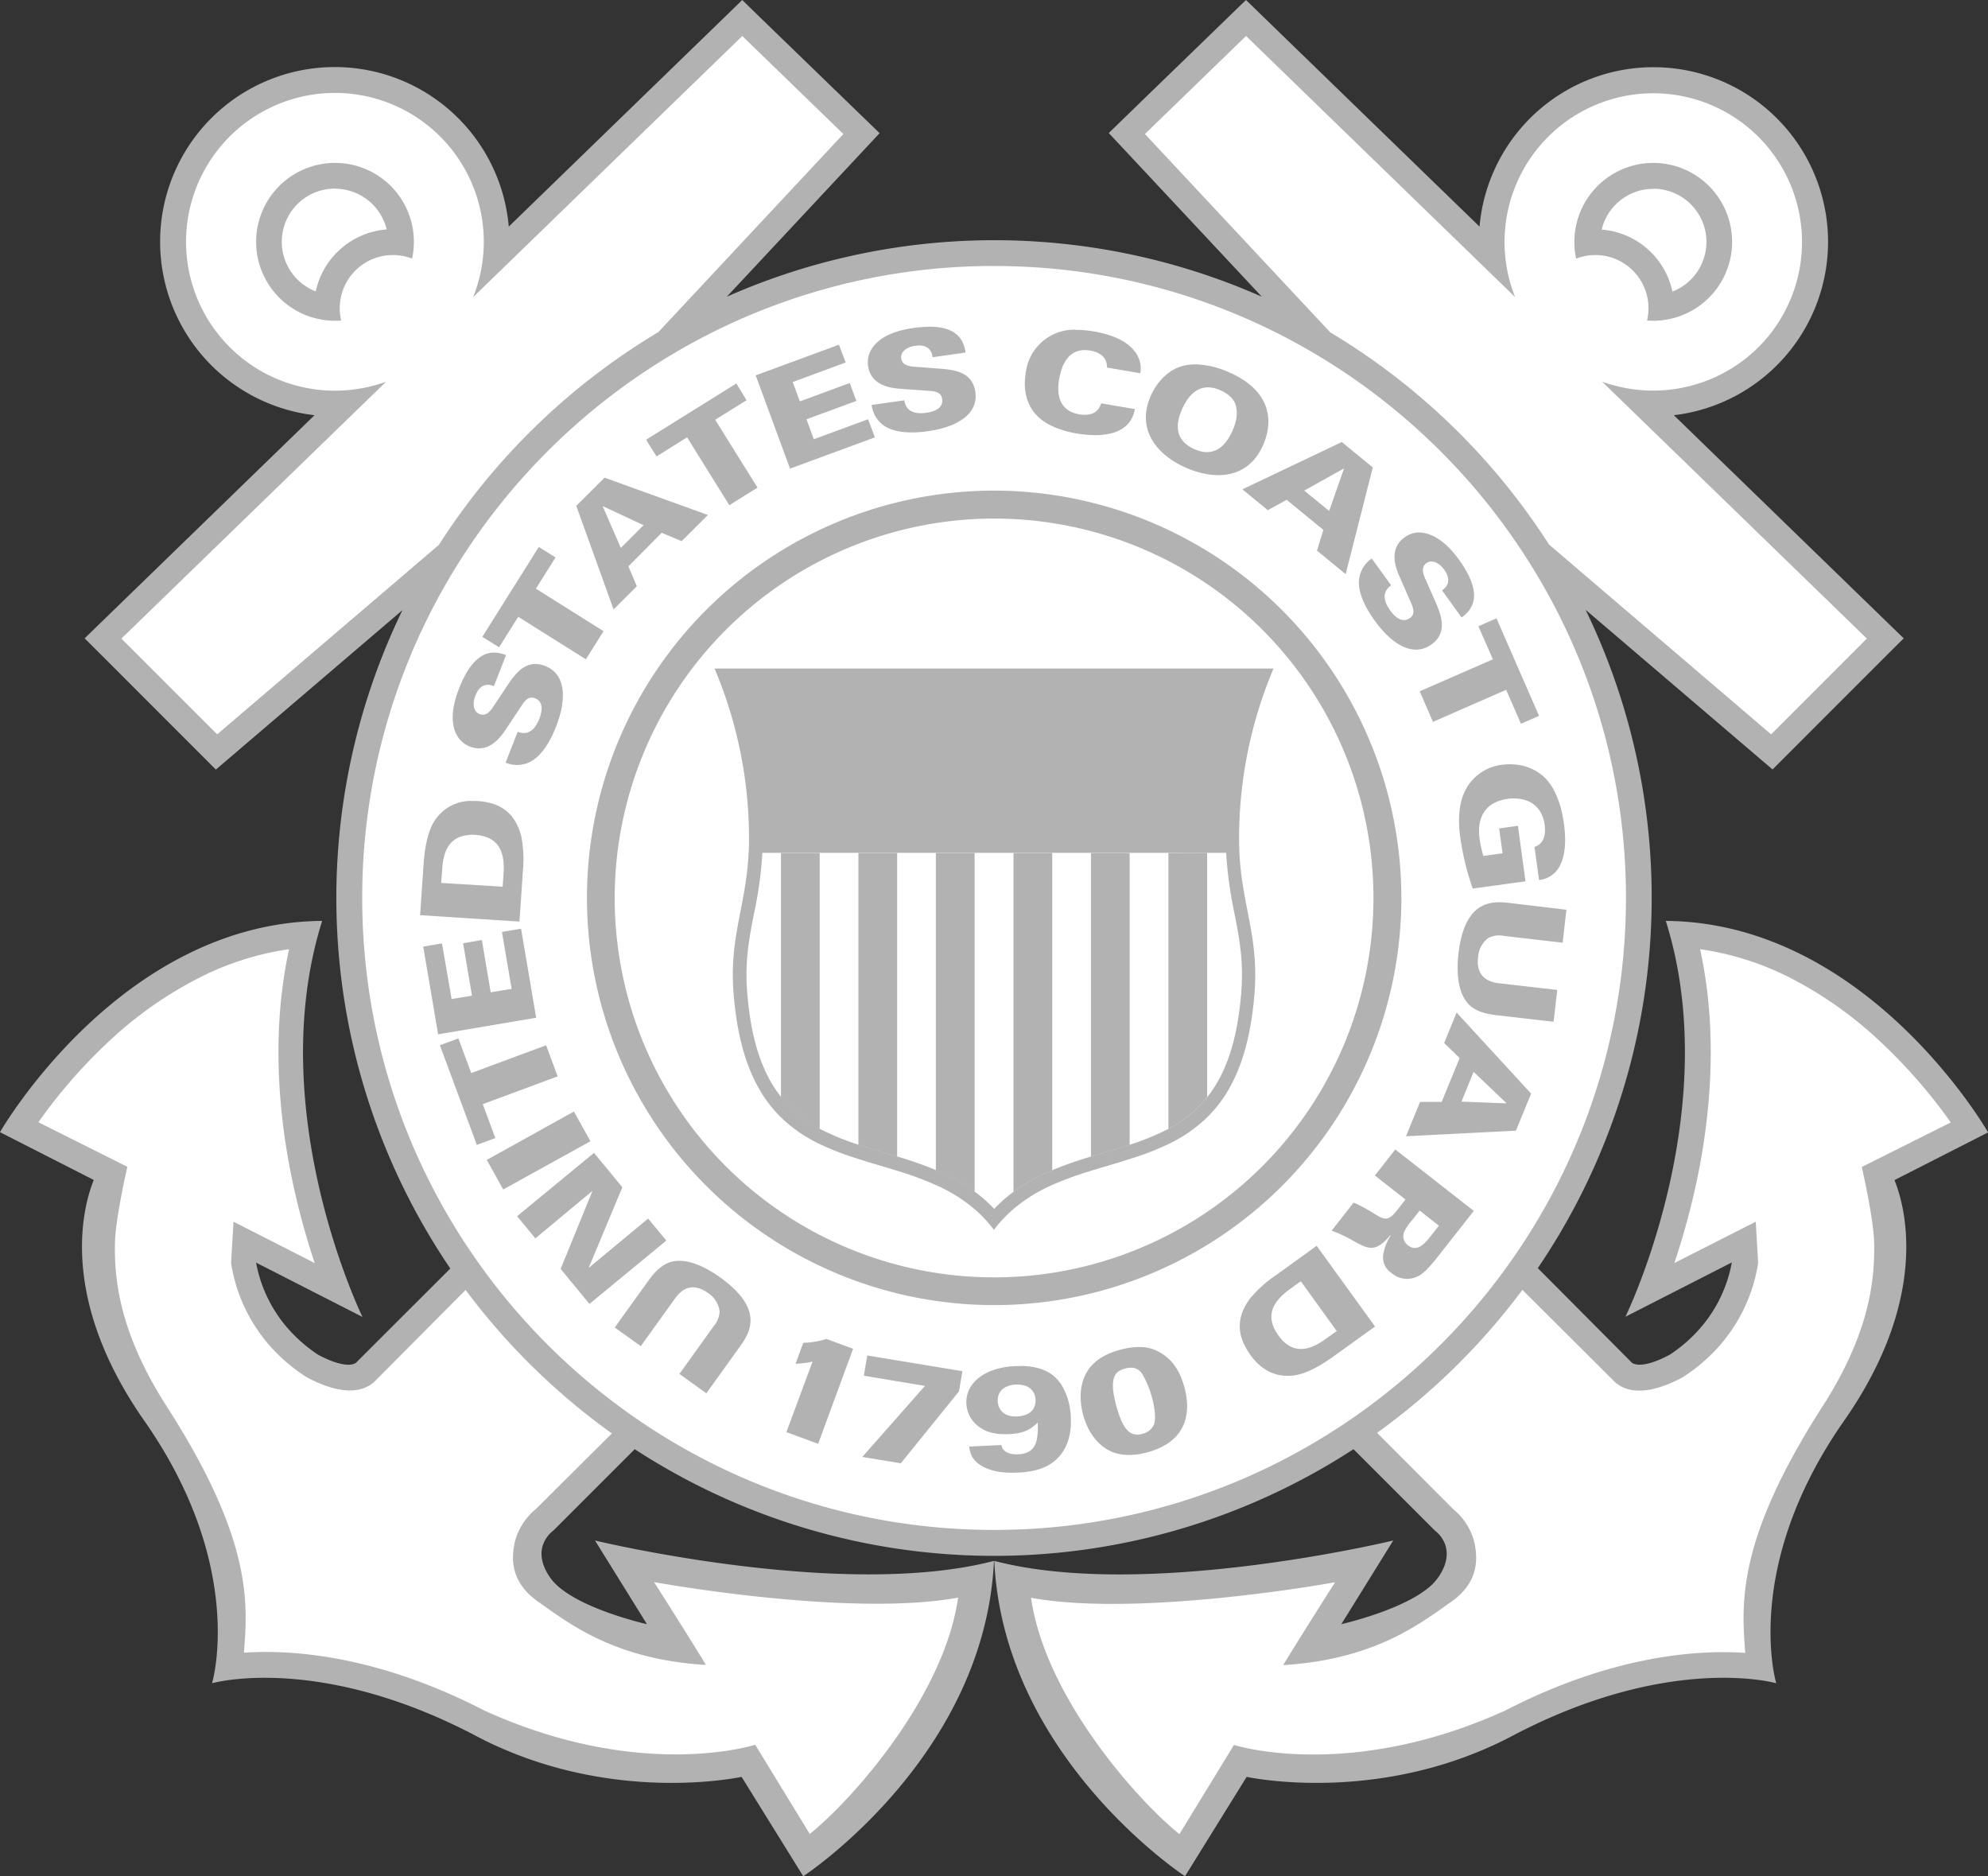
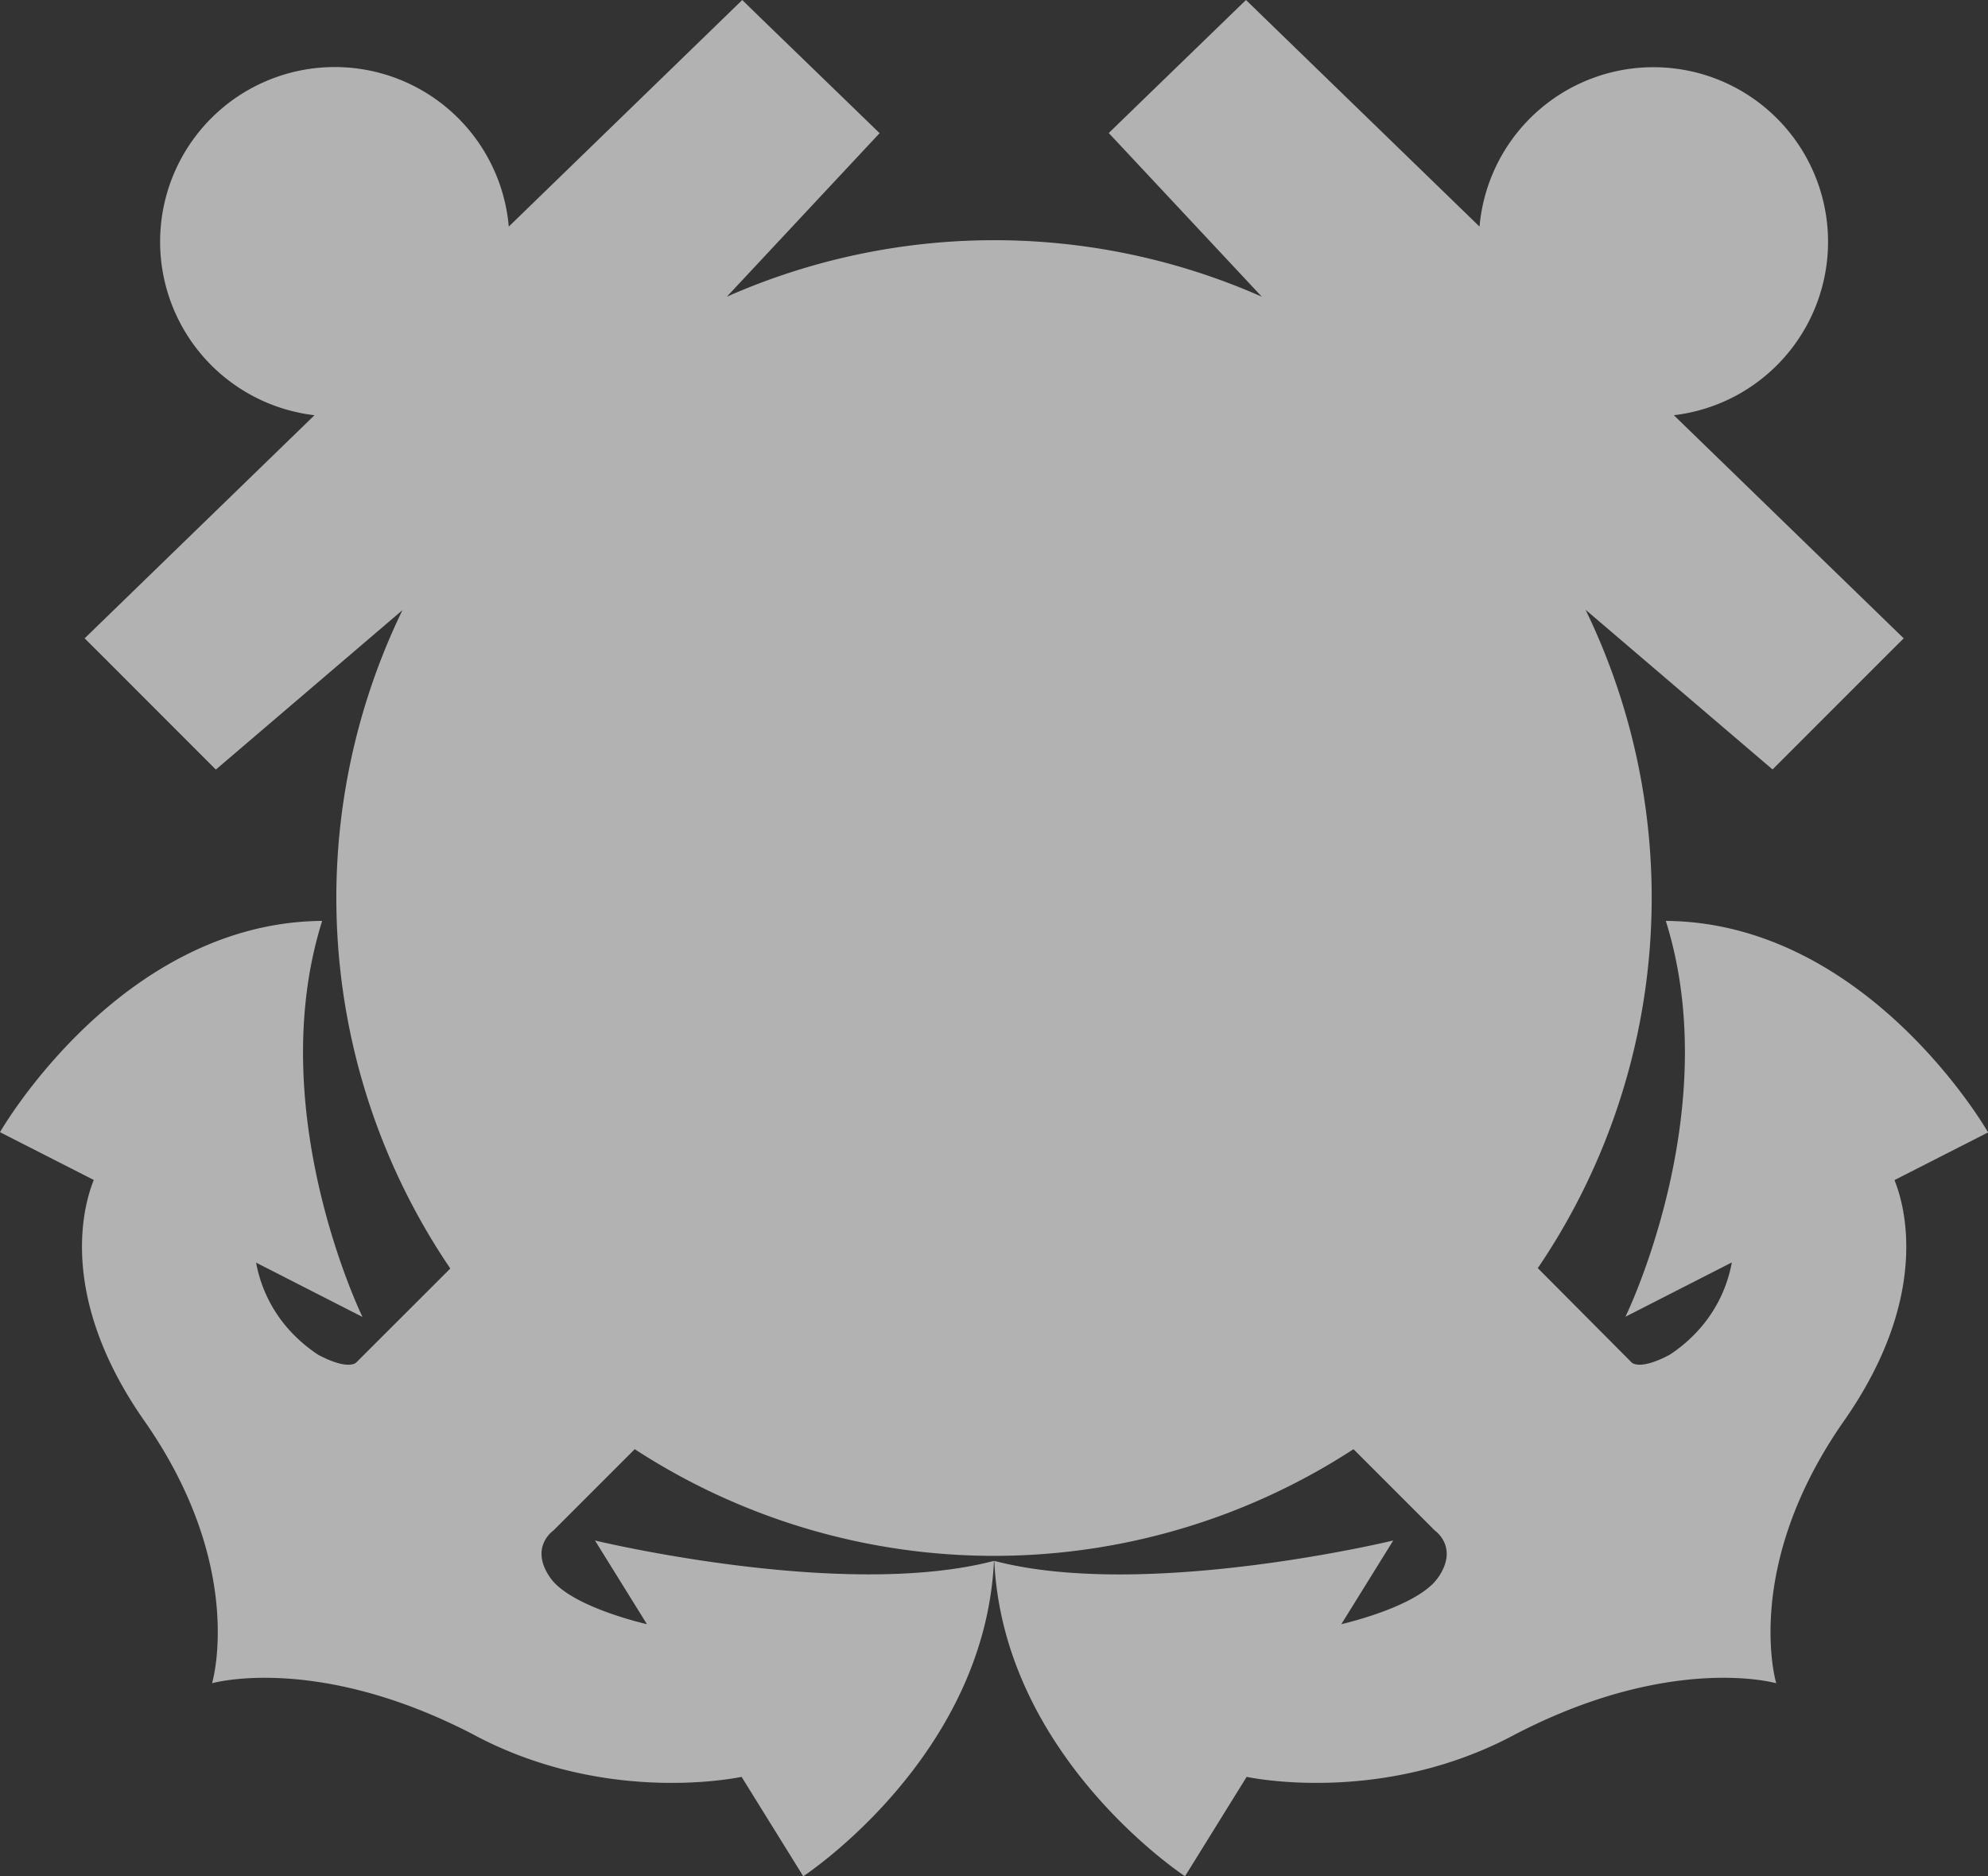
<svg xmlns="http://www.w3.org/2000/svg" viewBox="0 0 585.84 552.85">
  <rect x="0" y="0" width="585.84" height="552.85" fill="#333333" stroke="none" />
  <path d="m585.83 333.61s-35.38-61.8-94.94-62.25c17.68 56.21-11.89 116.64-11.89 116.64l31.35-16a40.6 40.6 0 0 1 -11.35 21.54 42.44 42.44 0 0 1 -7 5.68c-9 4.78-11.19 2.24-11.19 2.24l-27.64-27.78a194.36 194.36 0 0 0 14.08-194l49.75 42.49 5.35 4.56 5-5 28.21-28.22 5.44-5.41-5.54-5.38-62.2-60.37a51.45 51.45 0 1 0 -57.26-55.58l-63.53-61.63-5.29-5.14-5.3 5.13-29.79 28.87-5.35 5.2 5.1 5.45 40 42.78a194.91 194.91 0 0 0 -157.65 0l39.93-42.74 5.09-5.45-5.41-5.24-29.8-28.86-5.27-5.14-5.29 5.14-63.51 61.63a51.47 51.47 0 1 0 -57.25 55.58l-62.2 60.37-5.54 5.38 5.47 5.45 28.2 28.22 5 5 5.34-4.56 49.65-42.42a194.31 194.31 0 0 0 14.1 194l-27.7 27.68s-2.17 2.53-11.2-2.24a43.76 43.76 0 0 1 -7-5.69 40.53 40.53 0 0 1 -11.33-21.48l31.35 16s-29.57-60.49-11.88-116.7c-59.55.45-94.94 62.26-94.94 62.26l27.64 14.08c-2.88 7.06-10.93 34.08 14.91 71 30.23 43.23 19.94 77.3 19.94 77.3s30.78-8.84 76.79 15c37.49 20.2 74.92 13.46 79.26 12.59l18.17 29.28s53.51-35 56.2-92.93c-44.49 11.65-117.57-6-117.57-6l15.31 24.66c-4.78-1.13-20.4-5.32-27-11.93a13.36 13.36 0 0 1 -1.5-1.76c-6.27-9 .9-13.88.9-13.88l24-24a194.12 194.12 0 0 0 211.81 0l24 24s7.17 4.92.9 13.88a18.09 18.09 0 0 1 -1.49 1.76c-6.63 6.61-22.25 10.79-27 11.93l15.3-24.66s-73.07 17.69-117.56 6c2.69 57.93 56.2 92.93 56.2 92.93l18.16-29.28c4.35.87 41.77 7.61 79.26-12.59 46-23.85 76.81-15 76.81-15s-10.3-34 19.93-77.26c25.84-36.93 17.79-63.95 14.91-71l27.64-14.08z" fill="#b2b2b2" />
-   <path d="m218.74 10.61-69 66.94-10.31 10a43.87 43.87 0 1 0 -39.3 27.55 44.5 44.5 0 0 0 10.43-1.6c1.08-.32 2.16-.64 3.2-1l-1.41 1.37-8.92 8.65-67.65 65.65 28.22 28.22 65.34-55.84a196.25 196.25 0 0 1 64.66-62.68l54.53-58.38zm148.45 0-29.79 28.88 54.6 58.44a196.29 196.29 0 0 1 64.48 62.53l65.45 55.93 28.21-28.22-67.67-65.67-8.92-8.65-1.4-1.37c1.05.39 2.13.73 3.2 1a44 44 0 0 0 42.88-11.21 43.83 43.83 0 1 0 -71.75-14.74l-10.31-10-69-66.95zm-74.25 67.77a185.05 185.05 0 0 0 -94.46 25.8 187.82 187.82 0 0 0 -63 61.14 185.15 185.15 0 0 0 -28.74 99.28c0 102.68 83.54 186.22 186.21 186.22s186.2-83.54 186.2-186.22a185 185 0 0 0 -28.8-99.36 187.49 187.49 0 0 0 -62.86-61 185 185 0 0 0 -94.56-25.85zm208.06 201.32c5.94 27.22 2.4 54.13-2 72.81-1.74 7.42-3.71 14.06-5.59 19.67l23.99-12.18.7 12.19a48.15 48.15 0 0 1 -13.63 26.75 51.41 51.41 0 0 1 -8.24 6.66l-.28.2-.32.17c-12.06 6.37-17.79 3.39-20.25.76l-26.74-26.65a196.83 196.83 0 0 1 -42.83 42.13l22.55 22.6a18.11 18.11 0 0 1 6.23 10.19c.58 3.25 1.84 10.88-6.94 17s-22.24 17-49.51 18.65c5-8.23 15.29-24.41 15.29-24.41-7 1.28-59.38 10.1-89.59 4.58 4.15 29.19 31.25 59.61 43.72 69.64l16.08-26.29s33.36 10.83 79.36-9.87h.07c32.17-16.69 57.53-18.19 71.23-17.24-1.08-14.44-2.68-33 22.78-72.64 14-21.79 15.42-37.55 15.21-48.12-.15-7.33-3.65-22.42-3.65-22.42l26.22-13.13a154.53 154.53 0 0 0 -19.69-22.8 116 116 0 0 0 -27.87-19.95 85 85 0 0 0 -26.3-8.3zm-415.81 0a84.85 84.85 0 0 0 -26.26 8.3 115.83 115.83 0 0 0 -27.93 19.89 154 154 0 0 0 -19.69 22.8l26.22 13.13s-3.5 15.09-3.65 22.42c-.22 10.57 1.22 26.33 15.21 48.12 25.48 39.64 23.91 58.2 22.79 72.64 13.7-.95 39.06.55 71.24 17.24h.05c46 20.75 79.38 9.88 79.38 9.88l16.07 26.29c12.47-10 39.56-40.45 43.72-69.64-30.21 5.52-82.59-3.3-89.6-4.58 0 0 10.32 16.18 15.29 24.41-27.26-1.61-40.73-12.54-49.5-18.67s-7.53-13.76-6.94-17a18.13 18.13 0 0 1 6.23-10.17l22.5-22.37a196.36 196.36 0 0 1 -43.11-42.28l-26.42 26.57c-2.45 2.63-8.2 5.61-20.24-.76l-.31-.17-.3-.2a51.77 51.77 0 0 1 -8.23-6.66 48 48 0 0 1 -13.62-26.75l.73-12.14 23.93 12.19c-1.88-5.61-3.84-12.26-5.57-19.67-4.38-18.69-7.91-45.59-2-72.81z" fill="#fff" />
-   <path d="m230.14 251.34v72a33.7 33.7 0 0 0 3.86 4.15 38.81 38.81 0 0 0 7.55 5.22v-81.37zm22.82 0v86q3.67 1.2 7.49 2.32c1.31.39 2.61.77 3.93 1.18v-89.5zm22.83 0v93.52a54.15 54.15 0 0 1 11.42 6.36v-99.88zm22.87 0v99.88a54.44 54.44 0 0 1 11.42-6.37v-93.51zm45.66 0v81.33a38.75 38.75 0 0 0 7.54-5.22 34.66 34.66 0 0 0 3.88-4.15v-72zm-22.83 0v89.49l3.92-1.17c2.54-.75 5.06-1.51 7.49-2.31v-86z" fill="#b2b2b2" />
  <path d="m98.7 48a23.26 23.26 0 1 0 1.84 46.45 15.68 15.68 0 0 1 13.31-19.18 15.92 15.92 0 0 1 7.58.93 23.24 23.24 0 0 0 -22.73-28.2zm388.51 0a23.29 23.29 0 0 0 -22.74 28.21 15.85 15.85 0 0 1 7.58-.94 15.66 15.66 0 0 1 13.22 11.56 15.85 15.85 0 0 1 .1 7.62 23.26 23.26 0 1 0 1.84-46.45zm-388.51 7.61a15.69 15.69 0 0 1 15.25 12 23.19 23.19 0 0 0 -20.9 18.26 15.68 15.68 0 0 1 5.65-30.3zm388.51 0a15.68 15.68 0 0 1 5.64 30.3 23.19 23.19 0 0 0 -20.85-18.26 15.64 15.64 0 0 1 15.25-12zm-213.6 40.68a36 36 0 0 0 -4.53.37c-10.34 1.47-13.93 6.46-13.27 11.18.88 6.07 7.25 6.55 9.72 6.74l8.75.63c2.37.21 3.18 1 3.36 2.42.47 3.28-3.84 3.9-4.66 4-5.7.81-6.27-2.51-6.48-3.67l-9.63 1.37a8.69 8.69 0 0 0 3.56 6.05c3.58 2.54 9.45 2.19 13.05 1.68 8.66-1.23 14.86-5.08 13.94-11.55-.89-6.17-6.52-6.59-11.26-6.94l-6.66-.5c-1.43-.11-3.62-.34-3.93-2.47-.24-1.73 1.34-3.31 4.12-3.7 4.59-.67 5 2.49 5.12 3.37l9.73-1.39c-.43-2.71-1.59-7.69-10.93-7.61zm43.19.86a14.37 14.37 0 0 0 -14.52 12.77c-.52 3-.63 7.73 2.57 11.73s9.07 5.51 12.41 6.08c4.48.76 15.57 1.87 17.17-7.19l-9.92-1.68c-.39 1.09-1.43 4.08-6.5 3.22-7.39-1.26-6.19-8.56-5.89-10.32.91-5.29 3.43-9.44 9.2-8.45 2.72.46 5 2 4.89 5l9.83 1.67a8.12 8.12 0 0 0 -1.82-6.65c-2.31-2.87-6.35-4.71-11.93-5.67a29 29 0 0 0 -5.49-.46zm-69.51 4.4-24.6 9.06 10.13 27.48 25-9.21-2-5.34-16 5.89-2.16-5.88 14.7-5.41-1.95-5.28-14.7 5.42-2.11-5.71 15.62-5.76-2-5.26zm105.22 5.82a14.5 14.5 0 0 0 -4.22.53c-5.54 1.61-8.3 6.8-9.1 8.58-4.49 10 1.65 17.46 10.11 21.26 7.6 3.42 18.07 4.19 22.87-6.48 2.94-6.53 2.95-15.77-9.77-21.46a26.28 26.28 0 0 0 -9.89-2.43zm-135.51 5.63-26.6 16.57 3.08 4.93 9-5.64 12.44 20 8.31-5.17-12.47-20 9.24-5.75zm138.77 1.14a9 9 0 0 1 3.94.9c1.95.87 3.81 2.25 4.43 4.31.44 1.61.67 4-1 7.69s-4.92 8.12-11.24 5.28c-5.86-2.63-5.46-7.54-3.54-11.8 1.55-3.44 3.9-6.28 7.43-6.38zm39.63 16.12-29.28 13.93 7.48 6.14 5.57-3.05 10.81 8.86-1.88 6.1 8.45 6.94 8-31.44-9.11-7.48zm.52 7.83.1.1-4.33 12.37-7.34-6 11.57-6.46zm-217.74 2.63-8.36 8.34 11 30.52 6.85-6.83-2.49-5.86 9.82-9.89 5.88 2.46 7.74-7.72-30.5-11zm114.79 3.85a120 120 0 1 0 120 120 120.15 120.15 0 0 0 -120-120zm-115.19 4.64 11.88 5.54-6.71 6.71-5.28-12.14zm115.19 3.59a111.8 111.8 0 1 1 -111.83 111.8 111.93 111.93 0 0 1 111.79-111.8zm125.18 4.09a7.45 7.45 0 0 0 -4.21 1.43c-5 3.59-2.45 9.47-1.45 11.73l3.5 8c.93 2.2.58 3.3-.56 4.1-2.7 1.95-5.25-1.57-5.73-2.24-3.37-4.67-.69-6.72.24-7.45l-5.7-7.88a8.68 8.68 0 0 0 -3.72 6c-.56 4.35 2.47 9.38 4.6 12.32 5.13 7.11 11.4 10.8 16.72 7 5-3.65 2.8-8.83.9-13.19l-2.74-6.17c-.56-1.32-1.38-3.36.37-4.62 1.42-1 3.56-.35 5.2 1.92 2.72 3.76.12 5.58-.61 6.11l5.75 8c2.51-1.86 7.21-6-.78-17.05-4.2-5.82-8.39-8-11.85-8zm-259.36 4.26-16.65 26.5 4.93 3.09 5.65-9 19.93 12.53 5.21-8.28-19.93-12.53 5.78-9.2-4.92-3.09zm282.21 21.06-5.34 2.32 4.28 9.76-21.57 9.42 3.91 9 21.57-9.44 4.36 10 5.33-2.32zm-295.37 10.08c-3.06 0-7 1.91-10.38 10.65-3.8 9.73-1.21 15.31 3.22 17.05 5.71 2.22 9.27-3.09 10.64-5.15l4.86-7.3c1.34-2 2.45-2.26 3.74-1.76 3.11 1.22 1.52 5.28 1.22 6-2.09 5.38-5.27 4.24-6.39 3.85l-3.54 9.1a8.57 8.57 0 0 0 7-.13c4-1.87 6.56-7.16 7.88-10.53 3.18-8.16 2.87-15.44-3.22-17.82-5.8-2.26-8.94 2.43-11.58 6.39l-3.69 5.57c-.82 1.19-2.08 3-4.09 2.19-1.63-.64-2.23-2.8-1.21-5.4 1.69-4.34 4.63-3.14 5.46-2.81l3.57-9.15a10.27 10.27 0 0 0 -3.52-.75zm64.94 4.7a128.21 128.21 0 0 1 10.15 50.14c0 1.46 0 2.86-.11 4.21-.79 15.79-5.76 24.77-4.43 41.42 1.45 18.37 6.69 29.35 13.95 36.47a42.45 42.45 0 0 0 11.41 7.88 84 84 0 0 0 11.42 4.4c3.77 1.22 7.61 2.3 11.42 3.47a98.87 98.87 0 0 1 11.4 4.21 46.59 46.59 0 0 1 11.43 7.11 39.55 39.55 0 0 1 5.69 6.09v.05-.05a39.17 39.17 0 0 1 5.71-6.09 46.48 46.48 0 0 1 11.41-7.11 99.72 99.72 0 0 1 11.46-4.19c3.8-1.17 7.65-2.25 11.42-3.47a84 84 0 0 0 11.42-4.4 42.84 42.84 0 0 0 11.41-7.88c7.26-7.12 12.49-18.1 13.95-36.47 1.33-16.65-3.64-25.63-4.44-41.42-.06-1.35-.09-2.75-.09-4.21a128.32 128.32 0 0 1 10.14-50.15zm235 28.21a17.7 17.7 0 0 0 -2.88.14 14 14 0 0 0 -11.13 8.06c-2 4.37-1.75 9.62-1.24 13.35a79.11 79.11 0 0 0 3.68 15.08l15.55-2.13-2.24-16.35-5.53.76 1 7.33-5.65.78a34.78 34.78 0 0 1 -1.13-5.22c-.79-5.81 1.47-10.65 8.26-11.59 4.88-.66 10 1.08 10.94 7.65.36 2.63-.1 5.57-3 6.5l1.33 9.75a7.67 7.67 0 0 0 5.69-3.42c2-3.12 2.39-7.69 1.66-13.12-.57-4.17-2-10.12-5.83-13.8a14.4 14.4 0 0 0 -9.4-3.73zm-306.57 10.8a12.72 12.72 0 0 0 -10.9 5.82c-2.31 3.48-3 9-3.3 13.11l-1 14.73 29.28 1.9 1-14.83a35.31 35.31 0 0 0 -.47-10.31c-1.86-7.18-6.48-10-13-10.38a15.27 15.27 0 0 0 -1.66 0zm-.65 10a14 14 0 0 1 1.58 0c6.8.45 8.86 4.7 8.48 11.13l-.27 4.15-18.14-1.11.3-3.81c.18-2.77.63-9.91 8-10.31zm86.28 5.3h136.7a121.94 121.94 0 0 0 2.46 17.9c1.41 7.2 2.73 14 2 23.19-1.09 13.71-4.3 23.69-10 30.86a34.66 34.66 0 0 1 -3.88 4.15 39.19 39.19 0 0 1 -7.54 5.22 72.85 72.85 0 0 1 -11.42 4.68c-2.43.8-4.95 1.56-7.49 2.31-1.3.39-2.6.77-3.92 1.18a115.44 115.44 0 0 0 -11.42 4 54.37 54.37 0 0 0 -11.41 6.37 42.92 42.92 0 0 0 -5.73 5.06 44.12 44.12 0 0 0 -5.72-5.06 54 54 0 0 0 -11.43-6.36 111.79 111.79 0 0 0 -11.4-4l-3.94-1.18c-2.53-.75-5-1.51-7.48-2.31a71.9 71.9 0 0 1 -11.42-4.68 39 39 0 0 1 -7.54-5.22 33.7 33.7 0 0 1 -3.86-4.15c-5.71-7.17-8.92-17.15-10-30.86-.73-9.21.6-16 2-23.19a116.69 116.69 0 0 0 2.47-17.9zm217.37 14.57c-4.74-.05-10.68 1.83-12.21 15.15-.49 4.37-.52 10.65 2.56 14.4 1.9 2.42 5.35 3.36 8.6 3.72l16.88 1.94 1.07-9.38-17.05-1.95c-2.9-.33-7-1.63-6.27-7.73a7.56 7.56 0 0 1 3.05-5.65 7 7 0 0 1 4.53-.59l17.34 2 1.1-9.71-16.6-1.97c-.89-.1-1.92-.21-3-.23zm-288.46 7.79-5.62.95 2.85 16.79-6.17 1-2.6-15.4-5.53.95 2.62 15.44-6 1-2.84-16.39-5.53.93 4.39 25.86 28.89-4.89-4.45-26.24zm275.71 24.68-3.67 9 4.56 4.43-5.3 12.93h-6.37l-4.14 10.12 32.39-1.65 4.48-10.92-21.95-23.88zm-294.16 7.66-5.46 2 10.88 29.36 5.46-2-3.71-10 22.07-8.18-3.39-9.17-22.07 8.19zm299.17 9.84 9.58 9.13-.06.15-13.11-.51zm-265.15 11.7-25.66 14.26 4.85 8.7 25.7-14.21-4.85-8.71zm242.06 11.18-6 7.66 9 7.07-2.5 3.21c-2.69 3.41-3.79 2.73-6.85.89a38.8 38.8 0 0 0 -5.93-3.17l-6.48 8.26a39.18 39.18 0 0 1 6.71 3.18c4 2.17 6.25 3.41 10.57-1.82l.12.1a14.58 14.58 0 0 0 -2.1 5.12 5.47 5.47 0 0 0 2.32 5.86 6.92 6.92 0 0 0 6 1.62c2.68-.53 4.41-2.21 8.28-7.16l10-12.72-23.12-18.1zm-236.12 1-22.66 18.66 5.38 6.53 16.83-14-9.38 23 8.48 10.31 22.66-18.66-5.36-6.49-17.54 14.56 9.94-23.78-8.3-10.08zm243.31 17 5.67 4.44-2.23 2.84c-1.74 2.22-4.07 5.19-6.91 2.94a3.34 3.34 0 0 1 -1.05-4.07 15.31 15.31 0 0 1 2.28-3.31zm-30.36 10.38-12.06 8.71a35.44 35.44 0 0 0 -7.65 6.93c-4.36 6-3.56 11.34.25 16.6 2.55 3.53 6.51 6.63 12.45 6 4.16-.45 8.84-3.38 12.22-5.82l12-8.64zm-187.68 4.43a9.13 9.13 0 0 0 -1.82.15c-3 .48-5.52 3-7.42 5.69l-9.92 13.8 7.67 5.5 10-13.93c1.69-2.39 4.81-5.31 9.81-1.73a7.52 7.52 0 0 1 3.42 5.42 7 7 0 0 1 -1.67 4.25l-10.17 14.17 7.93 5.71 9.75-13.56c2.8-3.9 7.78-10.93-5.62-20.55-3.13-2.25-7.71-4.89-12-4.93zm183 6 10.61 14.7-3.14 2.2c-2.38 1.73-8.82 6.37-14-.84-4-5.54-2-9.83 3.17-13.62l3.39-2.44zm-139.68 17a26.31 26.31 0 0 1 -6.93 1.16l-2.26 6.15a24.12 24.12 0 0 0 5-.63l-7.71 20.79 9.36 3.44 10.3-28-7.86-2.9zm92.31 2.4a21.54 21.54 0 0 0 -6.18.9c-3.14.86-7.39 2.71-9.57 6.63-2.59 4.55-1.73 9.76-1 12.5s2.77 7.85 7.55 10.41c3.28 1.77 7.54 1.66 11.52.54 11-3.06 13-11 10.72-19.27-1.58-5.72-4.29-8.5-7.21-10.14a11.4 11.4 0 0 0 -5.85-1.57zm-80.38 2.45-1 6 18 3-18.46 20.93 11.35 1.87 17.15-21.2 1-5.94-28.06-4.63zm45.31 3.16c-.55 0-1.11 0-1.71 0-9 .42-14.68 5-14.39 11.06a8.94 8.94 0 0 0 3.57 6.72c2 1.49 4.47 2.49 9.25 2.26 4.34-.19 6.54-1.68 8.21-3.44.16 5.33-.32 9.15-5.8 9.4-2.88.15-4.75-1.05-4.88-2.74l-9.49.46a6.67 6.67 0 0 0 2.46 4.88c3.11 2.43 7.32 3 11.91 2.79 4.43-.22 9-1.16 12.22-4.85 3-3.45 3.51-8 3.32-11.43a19.64 19.64 0 0 0 -2.38-8.95c-1.32-2.31-4.13-6.11-12.29-6.2zm32.71.45a4 4 0 0 1 3.09 2 27.92 27.92 0 0 1 2.77 6.7c.18.63 1.5 5.39.62 8.05a4.92 4.92 0 0 1 -3.35 2.76c-4.08 1.13-6-1.95-7.71-8.09-2.41-8.7-.26-10.37 2.53-11.14a6.07 6.07 0 0 1 2.05-.24zm-33.43 5c3.77.14 4.94 2.62 5 4.47.13 2.67-1.57 4.73-5.45 4.92-4.07.18-5.58-2.24-5.69-4.47-.13-2.58 1.53-4.73 5.34-4.92z" fill="#b2b2b2" />
</svg>